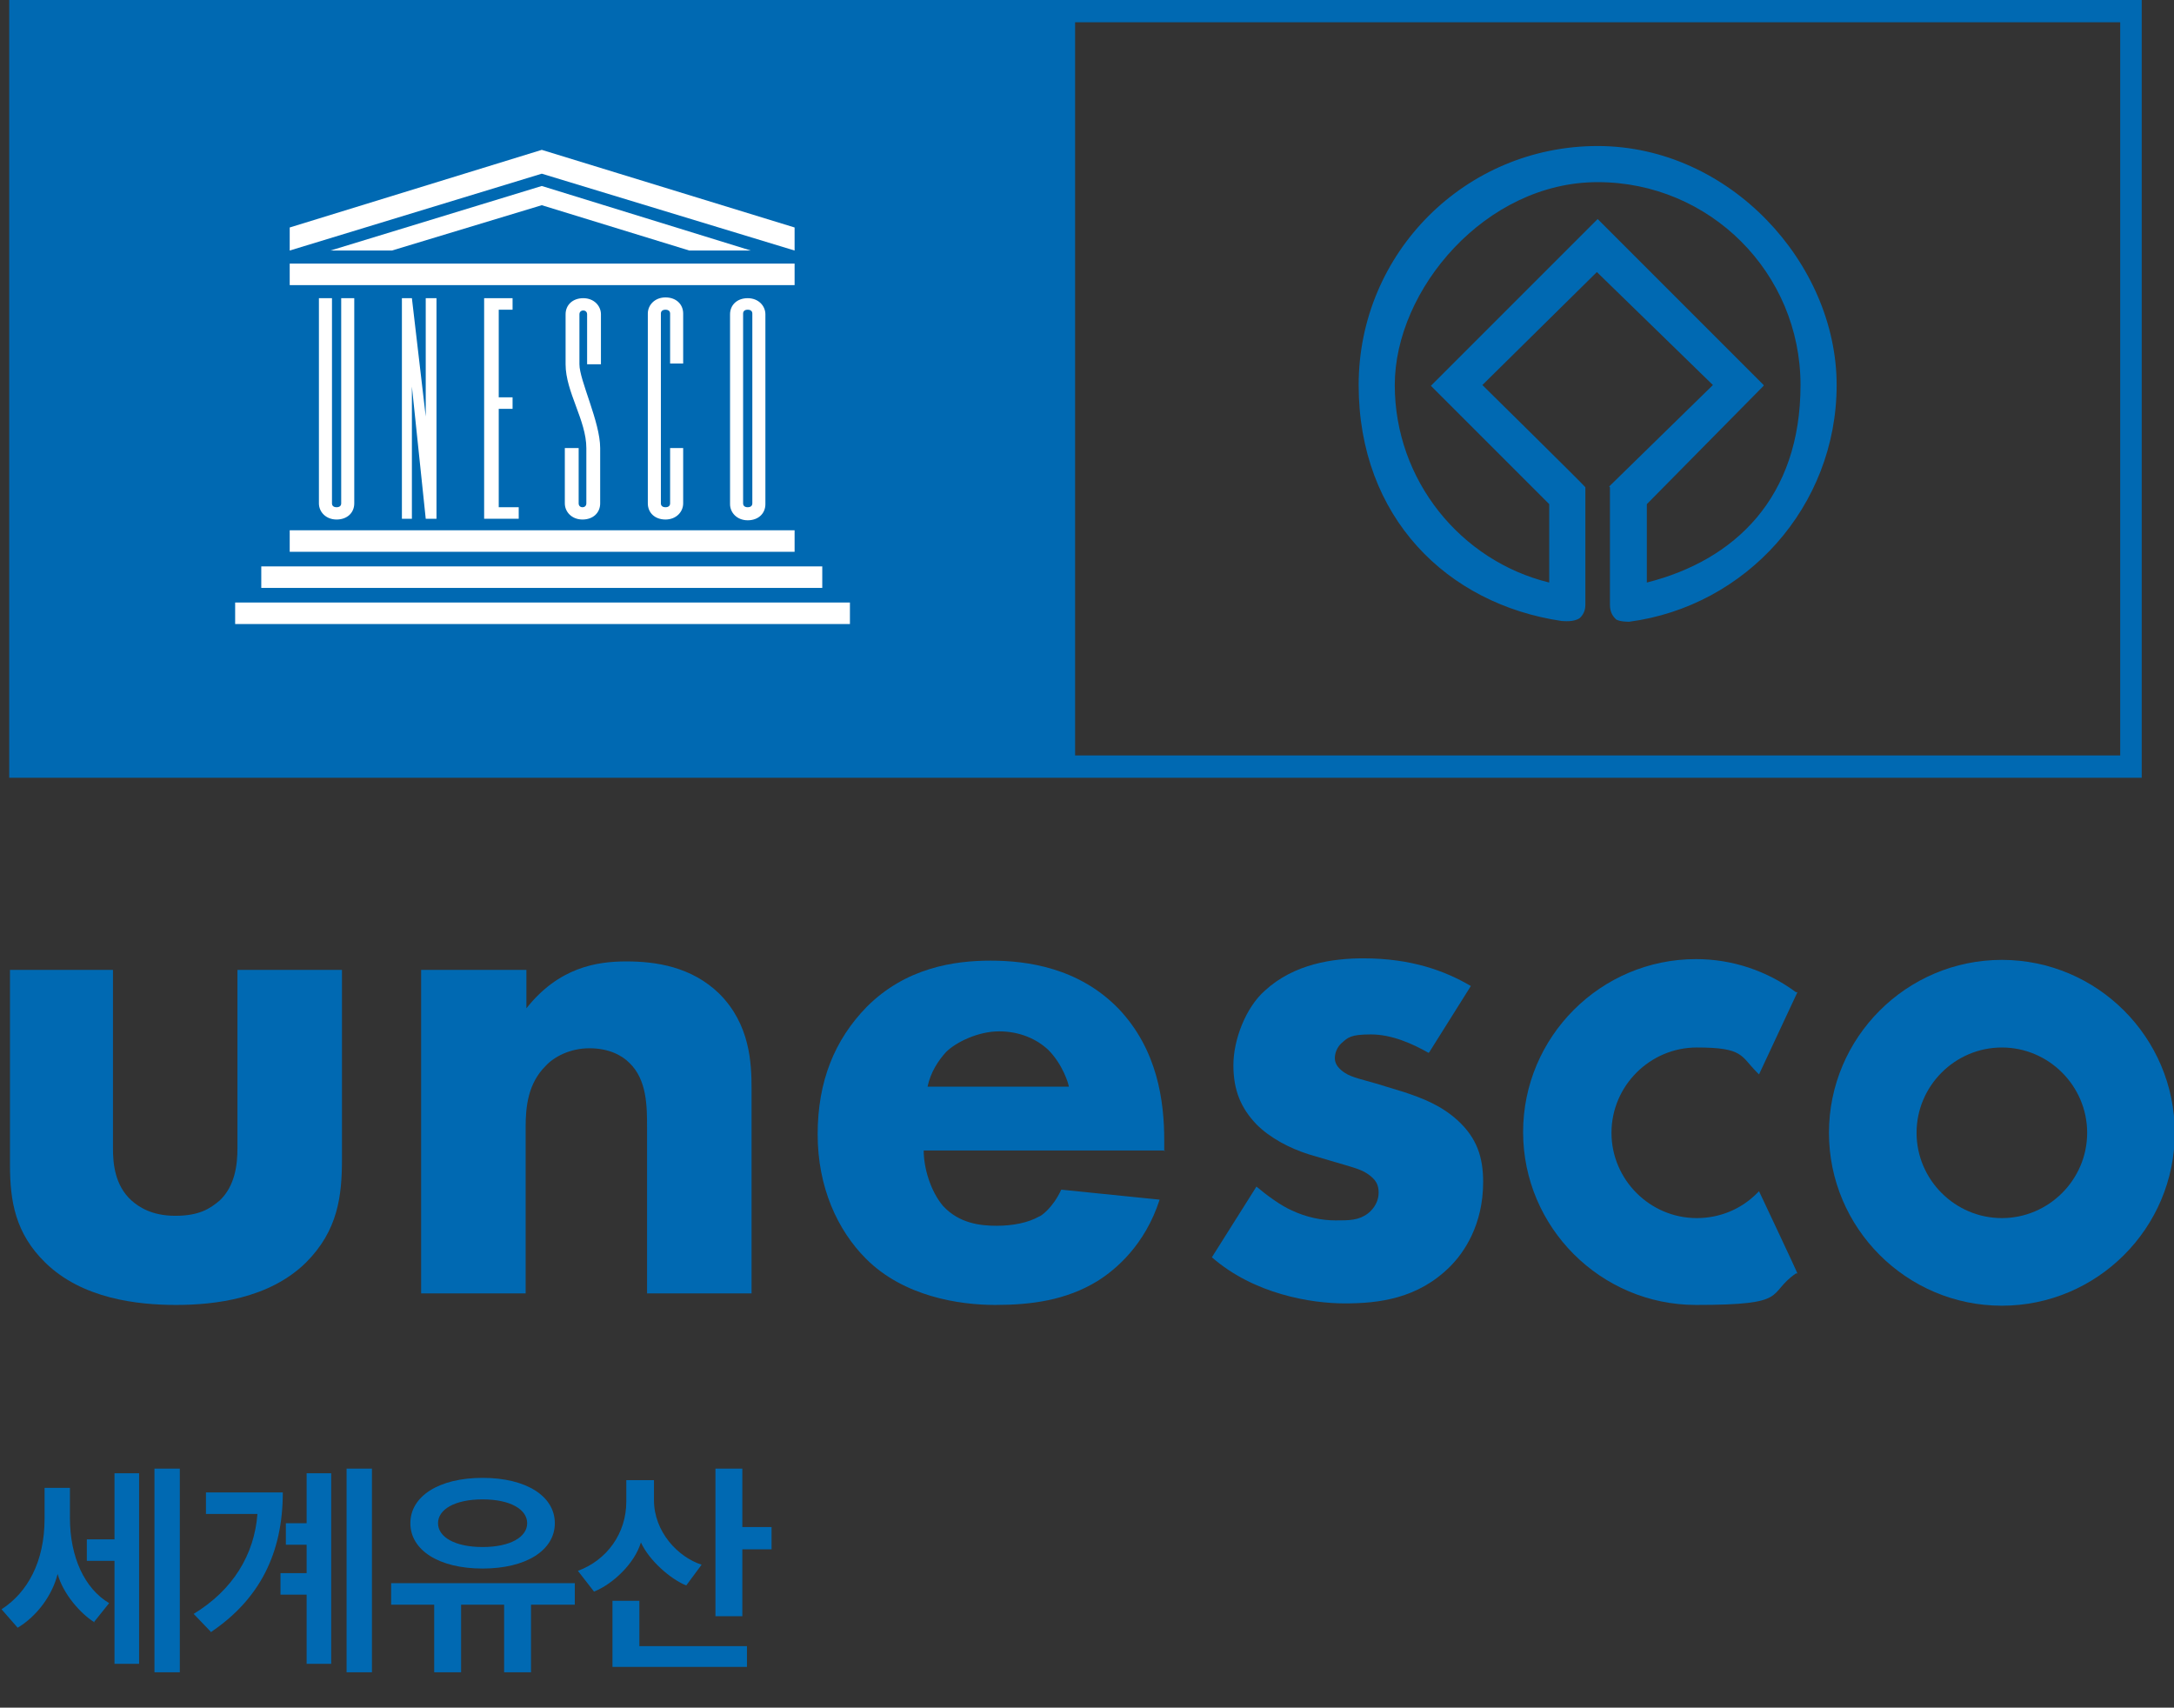
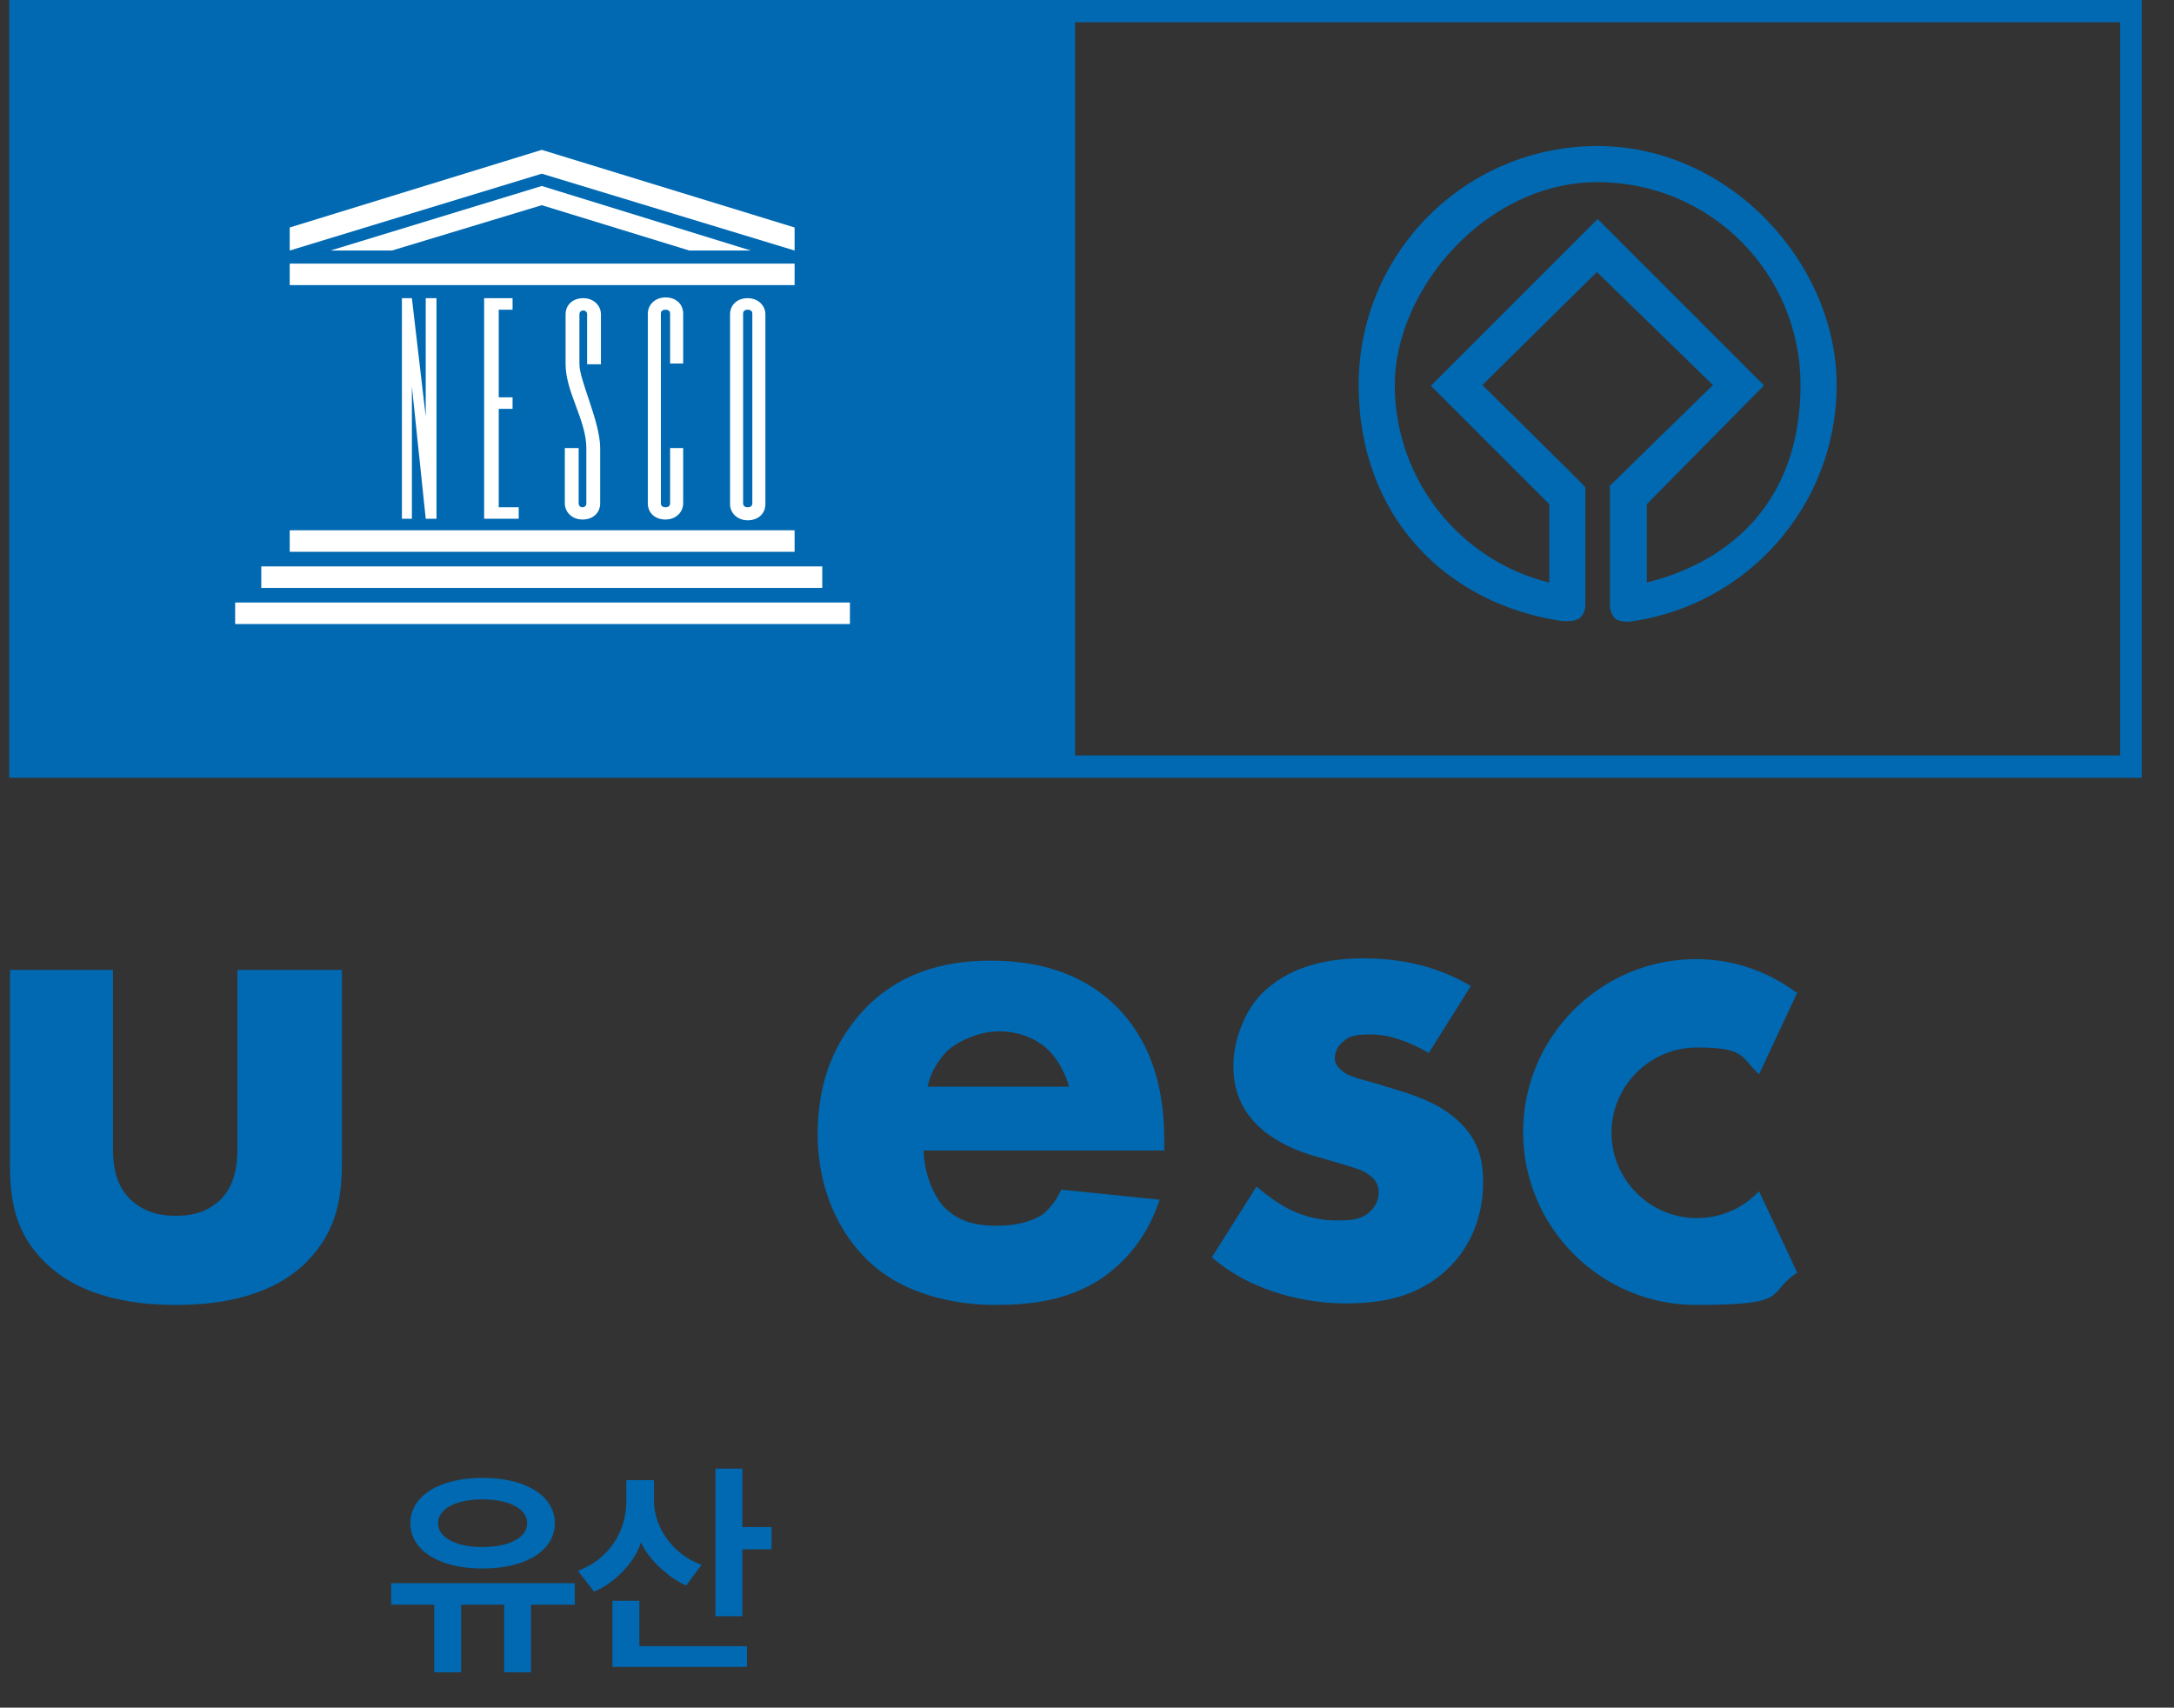
<svg xmlns="http://www.w3.org/2000/svg" id="_레이어_1" data-name="레이어 1" viewBox="0 0 282.9 222.2">
  <rect x="0" y="0" width="282.9" height="222.2" fill="#333333" stroke="none" />
  <defs>
    <style>      .cls-1 {        fill: #0069b2;      }      .cls-1, .cls-2 {        stroke-width: 0px;      }      .cls-2 {        fill: #fff;      }    </style>
  </defs>
  <g>
    <path class="cls-1" d="M1.2,101.2h277.5V0H1.2v101.2ZM275.9,98.3h-136V2.9h136v95.4Z" />
    <g>
-       <path class="cls-1" d="M260.5,124.9c-12.4,0-22.5,10.1-22.5,22.5s10.1,22.5,22.5,22.5,22.5-10.1,22.5-22.5-10.1-22.5-22.5-22.5M260.5,158.5c-6.1,0-11.1-5-11.1-11.1s5-11.1,11.1-11.1,11.1,5,11.1,11.1-5,11.1-11.1,11.1" />
      <path class="cls-1" d="M14.7,126.2v23.2c0,1.9.2,4.8,2.4,6.8.9.8,2.6,2,5.7,2s4.5-.9,5.8-2c2-1.9,2.3-4.7,2.3-6.8v-23.2h13.6v24.6c0,4.8-.5,9.3-4.7,13.5-4.8,4.7-11.9,5.5-16.9,5.5s-12.2-.8-17-5.5c-3.9-3.8-4.6-8-4.6-12.7v-25.4h13.6Z" />
-       <path class="cls-1" d="M54.9,126.2h13.6v5c4.2-5.3,9.1-6.1,13-6.1s8.5.7,12.1,4.2c4,4,4.2,9,4.2,12.4v26.6h-13.6v-21.6c0-2.7,0-6.2-2.3-8.4-1-1-2.7-1.9-5.2-1.9s-4.6,1.1-5.7,2.3c-2.3,2.3-2.6,5.3-2.6,8v21.6h-13.6v-42.1Z" />
      <path class="cls-1" d="M228.6,155.3c-2.1,2.1-4.9,3.2-7.8,3.2-6.1,0-11.1-5-11.1-11.1s5-11.1,11.1-11.1,5.7,1.1,7.8,3.2l.3.3,5-10.7h-.2c-3.8-2.8-8.3-4.3-13-4.3-12.4,0-22.5,10.1-22.5,22.5s10.1,22.5,22.5,22.5,9.1-1.4,13-4.1h.2c0-.1-5-10.7-5-10.7l-.3.3Z" />
      <path class="cls-1" d="M151.6,149.7h-31.4c0,2.3.9,5.3,2.5,7.2,2.1,2.3,4.9,2.6,7,2.6s4.1-.4,5.5-1.2c.2,0,1.8-1.1,2.9-3.5l12.8,1.3c-1.9,5.9-5.7,9.1-8.1,10.6-4.1,2.5-8.6,3.1-13.3,3.1s-11.9-1.1-16.8-6c-3.7-3.7-6.3-9.3-6.3-16.2s2.2-12.3,6.4-16.6c5.1-5.1,11.4-6,16.1-6s11.5.9,16.7,6.3c5,5.3,5.9,11.9,5.9,17.1v1.4ZM139.1,141.5c0-.4-.8-3-2.7-4.9-1.5-1.4-3.7-2.4-6.4-2.4s-5.6,1.4-6.9,2.7c-1,1.1-2,2.6-2.4,4.5h18.4Z" />
      <path class="cls-1" d="M185.9,137c-2.1-1.2-4.8-2.4-7.5-2.4s-3,.4-3.9,1.2c-.5.5-.8,1.2-.8,1.9,0,.9.7,1.5,1.3,1.9.9.6,2.4.9,4.1,1.4l3.6,1.1c2.4.8,4.8,1.7,7,3.7,2.5,2.3,3.3,4.8,3.3,8,0,5.6-2.5,9.2-4.3,11-4.2,4.2-9.3,4.8-13.7,4.8s-11.8-1.2-17.3-6l5.8-9.2c1.3,1.1,3.2,2.5,4.6,3.1,1.9.9,3.9,1.3,5.7,1.3s3,0,4.2-.9c.9-.7,1.4-1.7,1.4-2.7s-.3-1.7-1.5-2.5c-.9-.6-2.2-.9-4.2-1.5l-3.4-1c-2.5-.8-5-2.1-6.8-3.9-2-2.1-3-4.4-3-7.7s1.6-7.5,4.1-9.7c3.8-3.5,8.9-4.2,12.8-4.2,6.2,0,10.6,1.6,14,3.6l-5.4,8.6Z" />
    </g>
    <g>
-       <path class="cls-1" d="M12.3,211.1c-1.8-1.1-4.1-3.7-4.8-6.3-.7,2.8-2.7,5.5-5.2,7l-2.1-2.4c3.4-2.2,5.6-6.2,5.6-11.8v-4h3.3v3.9c0,5.1,1.9,9.2,5.1,11.1l-2,2.5ZM14.9,216.4v-13.3h-3.6v-2.8h3.6v-8.6h3.2v24.8h-3.2ZM20.1,217.6v-26.5h3.3v26.5h-3.3Z" />
-       <path class="cls-1" d="M27.5,212.4l-2.3-2.4c5.1-3.1,7.9-7.7,8.3-13h-6.7v-2.8h10c0,7.9-3,13.9-9.4,18.2ZM39.9,216.4v-8.9h-3.4v-2.8h3.4v-3.7h-2.7v-2.8h2.7v-6.5h3.2v24.8h-3.2ZM45.1,217.6v-26.5h3.3v26.5h-3.3Z" />
      <path class="cls-1" d="M56.5,217.6v-8.8h-5.6v-2.8h23.9v2.8h-5.7v8.8h-3.5v-8.8h-5.6v8.8h-3.5ZM62.8,204.1c-5.7,0-9.4-2.4-9.4-5.9s3.7-5.9,9.4-5.9,9.4,2.4,9.4,5.9-3.7,5.9-9.4,5.9ZM62.8,195.1c-3.6,0-5.8,1.3-5.8,3.1s2.2,3.1,5.8,3.1,5.8-1.3,5.8-3.1-2.2-3.1-5.8-3.1Z" />
      <path class="cls-1" d="M89.3,206.3c-2-.8-4.8-3.2-5.9-5.6-.8,2.7-3.6,5.4-6.1,6.4l-2.1-2.7c3.8-1.4,6.3-4.9,6.3-9v-2.8h3.6v2.6c0,4.1,3.1,7.4,6.2,8.4l-2,2.7ZM79.7,216.9v-8.6h3.5v5.9h14v2.7h-17.5ZM96.6,198.7h3.8v2.9h-3.8v8.7h-3.5v-19.2h3.5v7.6Z" />
    </g>
    <g>
-       <path class="cls-2" d="M44.4,38.8v26.7c0,.3-.2.5-.6.5s-.6-.2-.6-.5v-26.7h-1.7v26.7h0c0,1.1.9,2.1,2.3,2.1s2.3-.9,2.3-2.1h0v-26.7h-1.7Z" />
      <polyline class="cls-2" points="37.7 69 37.7 71.8 103.4 71.8 103.4 69" />
      <rect class="cls-2" x="34" y="73.7" width="73" height="2.8" />
      <rect class="cls-2" x="30.6" y="78.4" width="80" height="2.8" />
      <rect class="cls-2" x="37.7" y="34.3" width="65.7" height="2.8" />
      <polygon class="cls-2" points="51 32.6 70.5 26.7 89.7 32.6 97.7 32.6 70.5 24.2 43 32.6 51 32.6" />
      <polygon class="cls-2" points="70.5 19.5 37.7 29.6 37.7 32.6 70.5 22.6 103.4 32.6 103.4 29.6 70.5 19.5" />
      <polygon class="cls-2" points="52.3 67.5 53.6 67.5 53.6 50.3 55.4 67.5 56.8 67.5 56.8 38.8 55.4 38.8 55.4 54.2 53.6 38.8 52.3 38.8 52.3 67.5" />
      <polygon class="cls-2" points="63 67.5 67.5 67.5 67.5 66 64.9 66 64.9 53.2 66.7 53.2 66.7 51.7 64.9 51.7 64.9 40.3 66.7 40.3 66.7 38.8 63 38.8 63 67.5" />
      <path class="cls-2" d="M75.9,38.8c-1.4,0-2.3.9-2.3,2.1h0v6.5c0,3.6,2.7,7.3,2.7,10.9v7.2c0,.3-.2.5-.5.5s-.5-.2-.5-.5v-7.2h-1.8v7.2h0c0,1.1.9,2.1,2.3,2.1s2.3-.9,2.3-2.1c0,0,0-5.8,0-7.2,0-3.4-2.7-8.8-2.7-10.9v-6.5c0-.3.2-.5.5-.5s.5.2.5.5v6.5s1.8,0,1.8,0v-6.5s0,0,0,0c0-1.1-.9-2.1-2.3-2.1Z" />
      <path class="cls-2" d="M88.9,65.5h0c0,1.1-.9,2.1-2.3,2.1s-2.3-.9-2.3-2.1h0s0,0,0,0v-24.7h0s0,0,0,0c0-1.1.9-2.1,2.3-2.1s2.3.9,2.3,2.1h0s0,0,0,0v6.5h-1.7v-6.5h0c0-.3-.2-.5-.6-.5s-.6.2-.6.5h0s0,24.7,0,24.7h0c0,.3.2.5.6.5s.6-.2.6-.5h0v-7.2h1.7v7.2h0Z" />
      <g>
        <polygon class="cls-2" points="95.1 40.8 95.1 40.8 95.1 40.8 95.1 40.8" />
        <polygon class="cls-2" points="95.1 40.8 95.1 40.8 95.1 40.8 95.1 40.8" />
        <path class="cls-2" d="M97.3,38.8c-1.4,0-2.3.9-2.3,2.1v24.7h0c0,1.1.9,2.1,2.3,2.1s2.3-.9,2.3-2.1h0v-24.7c0-1.1-.9-2.1-2.3-2.1ZM97.3,66c-.4,0-.6-.2-.6-.5h0v-24.7s0,0,0,0h0s0,0,0,0c0,0,0,0,0,0h0s0,0,0,0c0-.3.2-.5.6-.5s.6.2.6.5v24.7s0,0,0,0c0,.3-.2.5-.6.5Z" />
      </g>
    </g>
  </g>
  <path class="cls-1" d="M209.5,63.4c0,4.5,0,14.2,0,15.3s.5,1.6.8,1.9c.5.3,1.5.3,1.7.3,15.2-2,27-15,27-30.8s-13.9-31.1-31.1-31.1-31.1,13.9-31.1,31.1,11.5,28.5,26.4,30.7c.2,0,1.6.2,2.4-.4.4-.4.7-.9.7-1.7,0-5.3,0-11.9,0-15.3-.2-.3-13.4-13.3-13.4-13.3l14.9-14.7,15.1,14.7s-13,12.7-13.5,13.2ZM229.5,50.1l-21.6-21.6-21.7,21.7,15.4,15.4s0,8.6,0,10.2c-11.5-2.8-20.1-13.3-20.1-25.7s11.8-26.4,26.4-26.4,26.4,11.8,26.4,26.4-8.5,22.8-20,25.7c0-2.4,0-10.2,0-10.2l15.2-15.4Z" />
</svg>